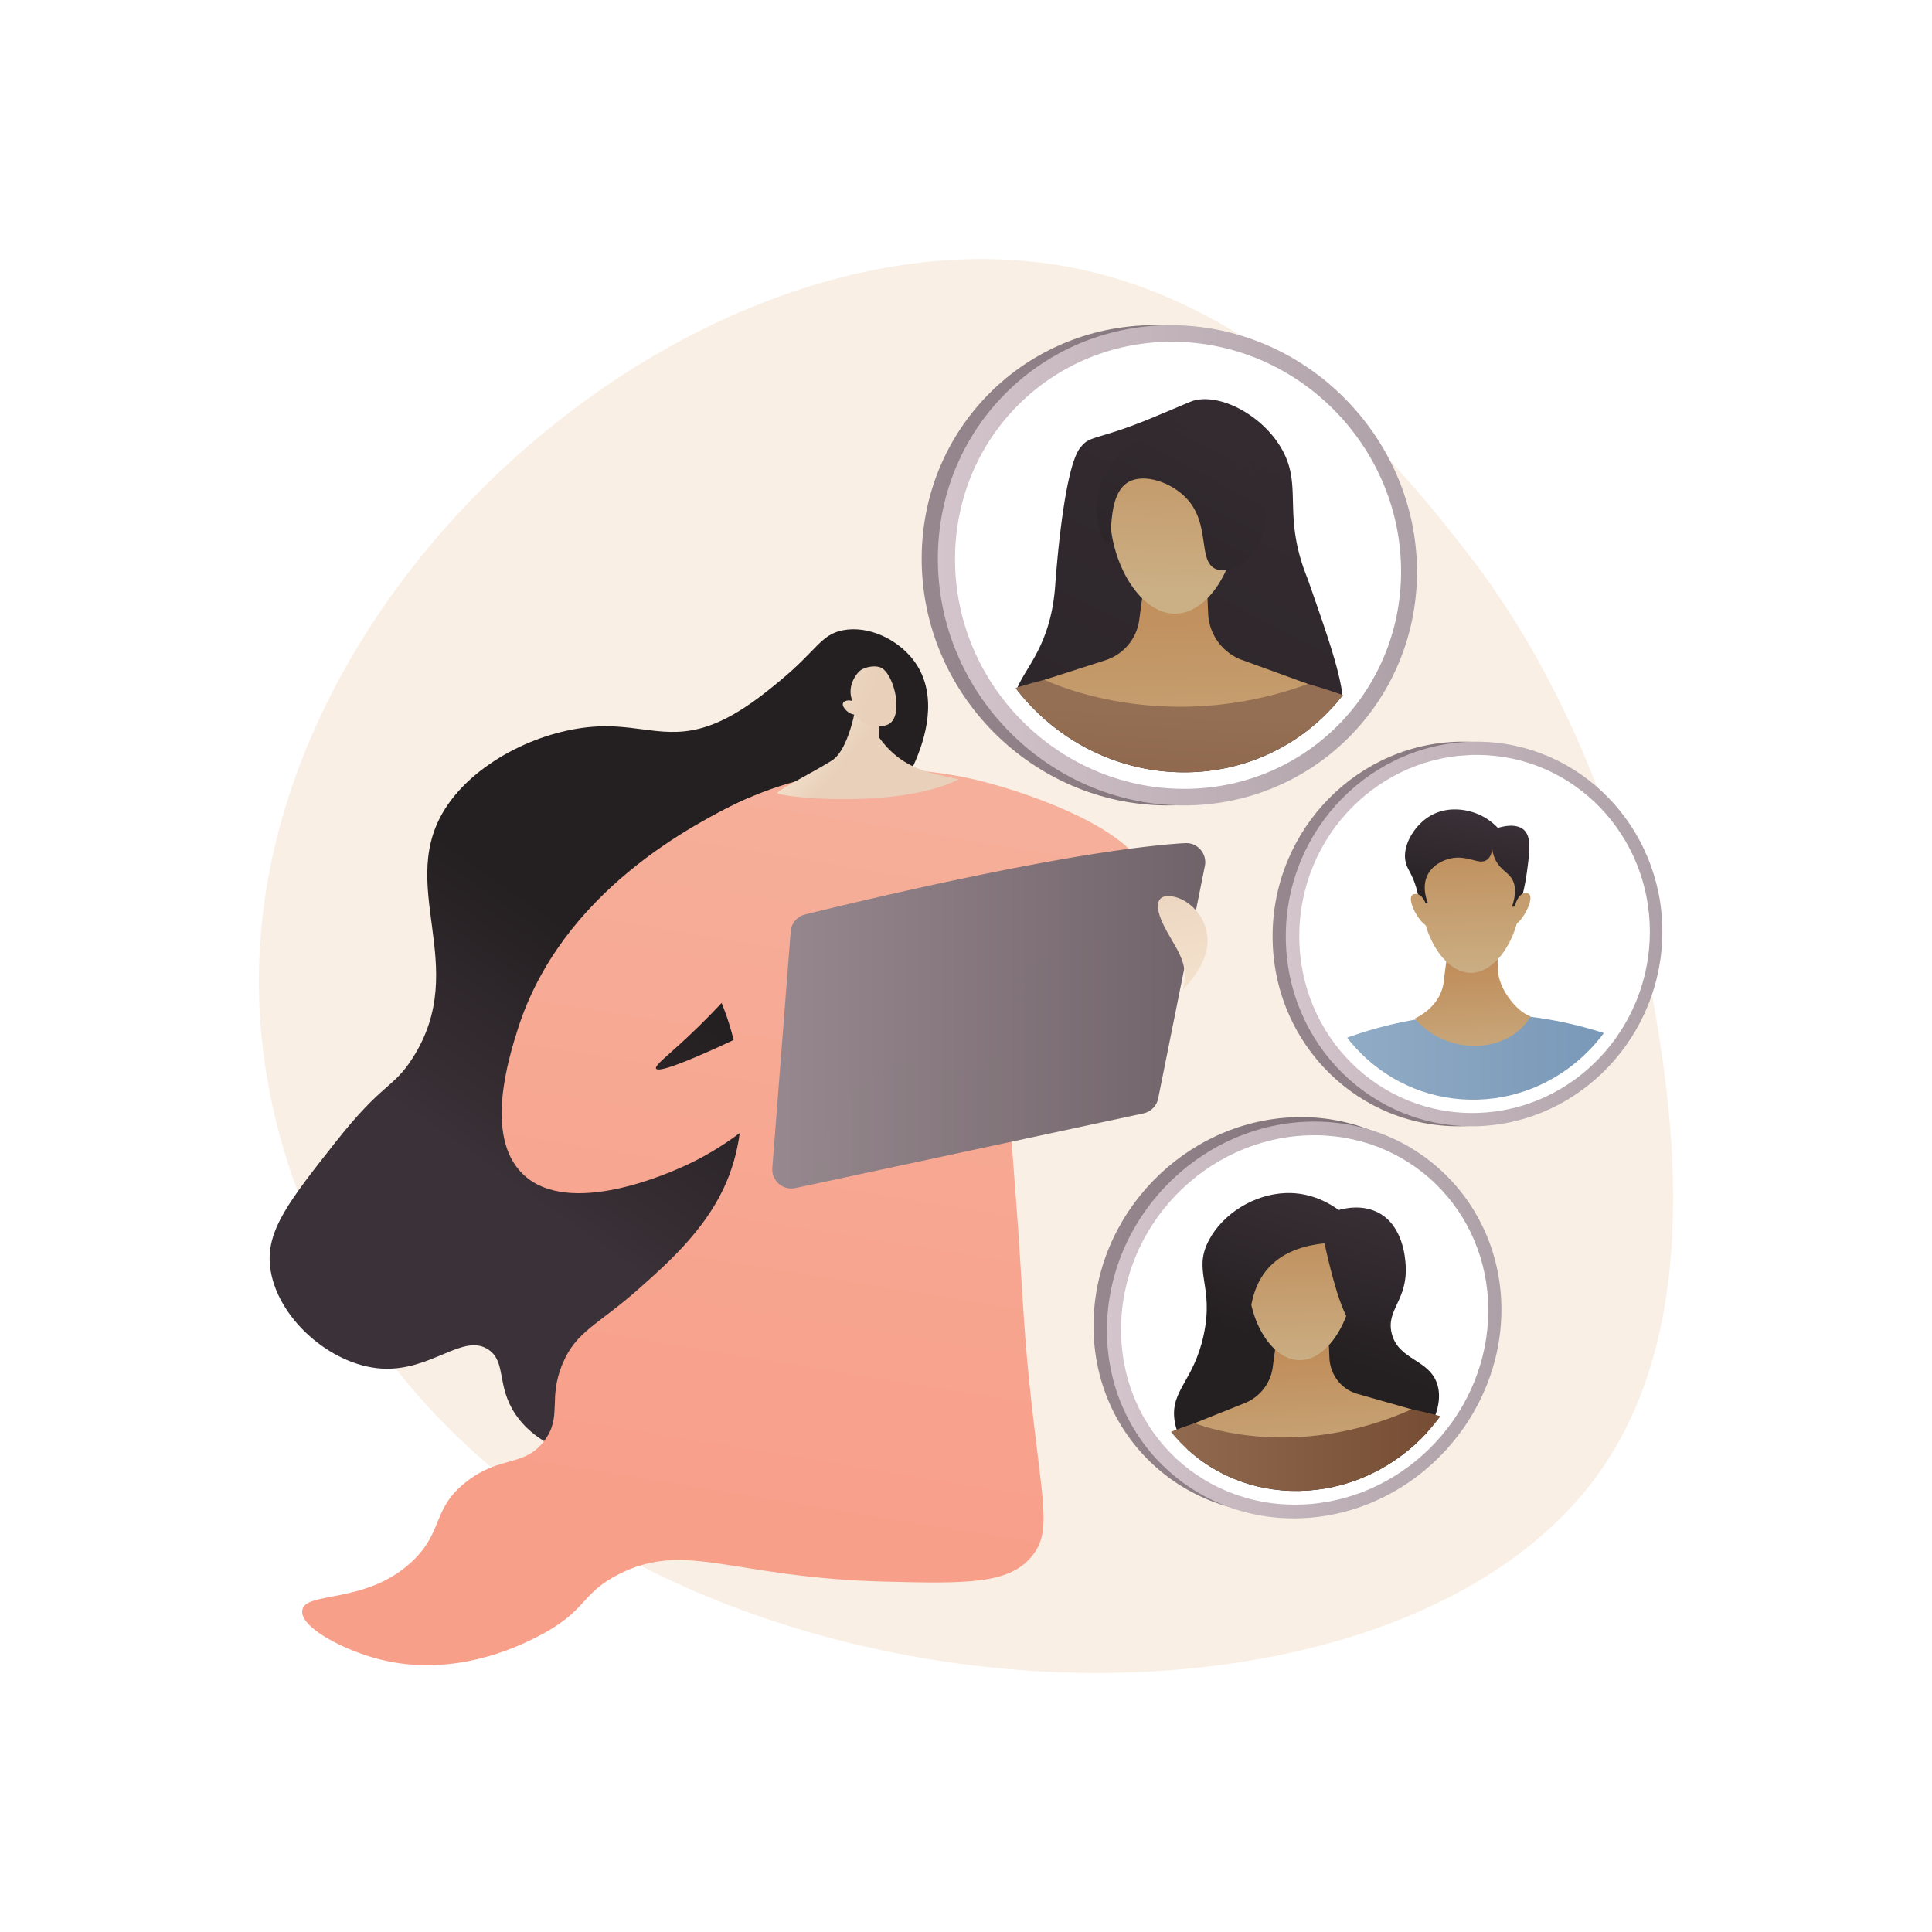
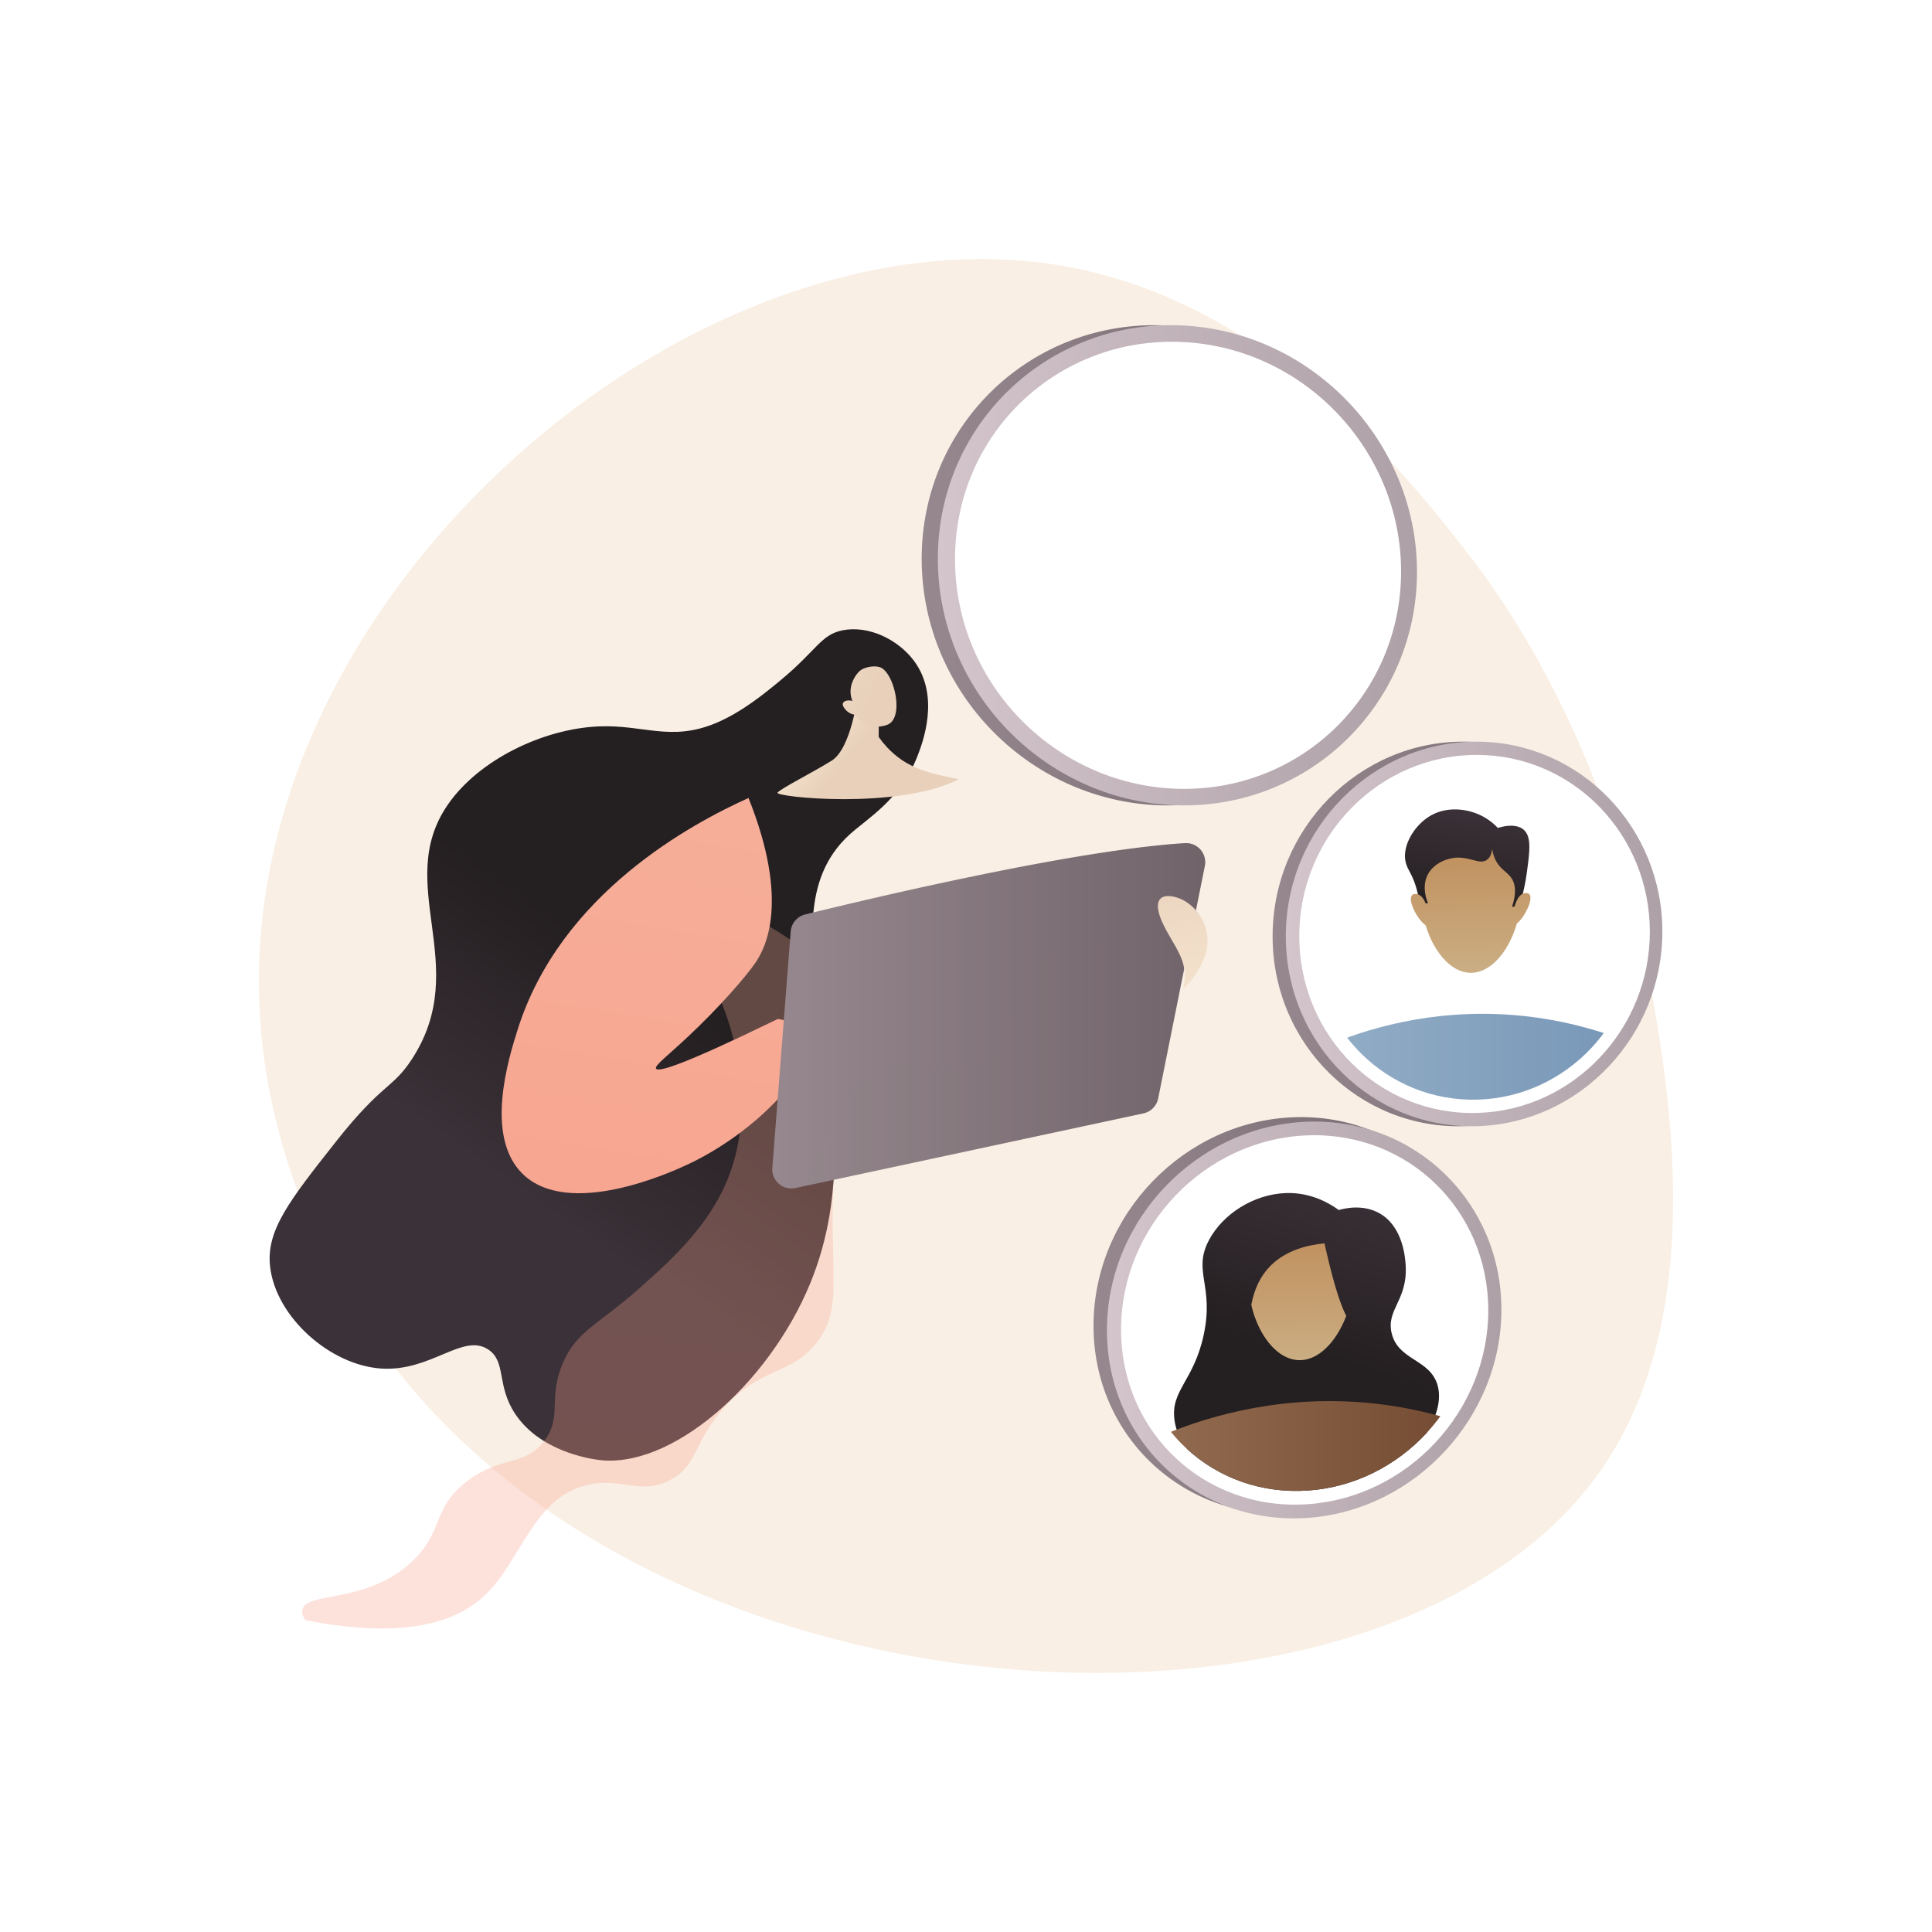
<svg xmlns="http://www.w3.org/2000/svg" xmlns:xlink="http://www.w3.org/1999/xlink" viewBox="0 0 2500 2500">
  <defs>
    <style>.cls-1{fill:none;}.cls-2{isolation:isolate;}.cls-3{fill:#fff;}.cls-4{fill:#f9efe4;}.cls-5{fill:url(#linear-gradient);}.cls-6{fill:url(#linear-gradient-2);}.cls-7{clip-path:url(#clip-path);}.cls-8{fill:url(#linear-gradient-3);}.cls-9{fill:url(#linear-gradient-4);}.cls-10{fill:url(#linear-gradient-5);}.cls-11{fill:url(#linear-gradient-6);}.cls-12{fill:url(#linear-gradient-7);}.cls-13{fill:url(#linear-gradient-8);}.cls-14{fill:url(#linear-gradient-9);}.cls-15{clip-path:url(#clip-path-2);}.cls-16{fill:url(#linear-gradient-10);}.cls-17{fill:url(#linear-gradient-11);}.cls-18{fill:url(#linear-gradient-12);}.cls-19{fill:url(#linear-gradient-13);}.cls-20{fill:url(#linear-gradient-14);}.cls-21{fill:url(#linear-gradient-15);}.cls-22{fill:url(#linear-gradient-16);}.cls-23{fill:url(#linear-gradient-17);}.cls-24{clip-path:url(#clip-path-3);}.cls-25{fill:url(#linear-gradient-18);}.cls-26{fill:url(#linear-gradient-19);}.cls-27{fill:url(#linear-gradient-20);}.cls-28{fill:url(#linear-gradient-21);}.cls-29{fill:url(#linear-gradient-22);}.cls-30{fill:url(#linear-gradient-23);}.cls-31{fill:url(#linear-gradient-24);}.cls-32{opacity:0.3;}.cls-32,.cls-38{mix-blend-mode:multiply;}.cls-33{fill:url(#linear-gradient-25);}.cls-34{fill:url(#linear-gradient-26);}.cls-35{fill:url(#linear-gradient-27);}.cls-36{fill:url(#linear-gradient-28);}.cls-37{fill:url(#linear-gradient-29);}.cls-38{opacity:0.25;fill:url(#linear-gradient-30);}.cls-39{fill:url(#linear-gradient-31);}</style>
    <linearGradient id="linear-gradient" x1="1415.04" y1="1702.25" x2="1925.48" y2="1702.25" gradientUnits="userSpaceOnUse">
      <stop offset="0" stop-color="#96888e" />
      <stop offset="1" stop-color="#706369" />
    </linearGradient>
    <linearGradient id="linear-gradient-2" x1="1432.37" y1="1708.03" x2="1942.81" y2="1708.03" gradientUnits="userSpaceOnUse">
      <stop offset="0" stop-color="#d3c5cb" />
      <stop offset="1" stop-color="#ada0a6" />
    </linearGradient>
    <clipPath id="clip-path">
      <path class="cls-1" d="M1908.85,1696.46c0,120-96,224-216.33,232.28-122.6,8.46-223.66-85.17-223.66-209.28s101.06-228.31,223.66-232.66C1812.88,1482.52,1908.85,1576.42,1908.85,1696.46Z" />
    </clipPath>
    <linearGradient id="linear-gradient-3" x1="1769.82" y1="1533.16" x2="1699.26" y2="1751.87" gradientUnits="userSpaceOnUse">
      <stop offset="0" stop-color="#3b3138" />
      <stop offset="1" stop-color="#241f21" />
    </linearGradient>
    <linearGradient id="linear-gradient-4" x1="1450.64" y1="1898.68" x2="1925.85" y2="1898.68" gradientUnits="userSpaceOnUse">
      <stop offset="0" stop-color="#956f53" />
      <stop offset="1" stop-color="#71482f" />
    </linearGradient>
    <linearGradient id="linear-gradient-5" x1="1693.24" y1="1936.2" x2="1674.61" y2="1655.53" gradientUnits="userSpaceOnUse">
      <stop offset="0" stop-color="#cbaf85" />
      <stop offset="1" stop-color="#ba7c44" />
    </linearGradient>
    <linearGradient id="linear-gradient-6" x1="1685.08" y1="1769.49" x2="1681.59" y2="1492.31" xlink:href="#linear-gradient-5" />
    <linearGradient id="linear-gradient-7" x1="1718.32" y1="1515.31" x2="1645.44" y2="1741.22" xlink:href="#linear-gradient-3" />
    <linearGradient id="linear-gradient-8" x1="1646.73" y1="1208.54" x2="2134" y2="1208.54" xlink:href="#linear-gradient" />
    <linearGradient id="linear-gradient-9" x1="1663.83" y1="1208.54" x2="2151.11" y2="1208.54" xlink:href="#linear-gradient-2" />
    <clipPath id="clip-path-2">
      <path class="cls-1" d="M2118.67,1205.91c0,116.54-91.66,213.69-206.57,217-117,3.41-213.45-91.39-213.45-211.81S1795.08,993.51,1912.1,994C2027,994.5,2118.67,1089.37,2118.67,1205.91Z" />
    </clipPath>
    <linearGradient id="linear-gradient-10" x1="1681.26" y1="1393.94" x2="2134.91" y2="1393.94" gradientUnits="userSpaceOnUse">
      <stop offset="0" stop-color="#95afc7" />
      <stop offset="1" stop-color="#7595b6" />
    </linearGradient>
    <linearGradient id="linear-gradient-11" x1="1909.4" y1="1392.03" x2="1898.33" y2="1173.09" xlink:href="#linear-gradient-5" />
    <linearGradient id="linear-gradient-12" x1="1905.46" y1="1263.55" x2="1900.8" y2="993.36" xlink:href="#linear-gradient-5" />
    <linearGradient id="linear-gradient-13" x1="1907.59" y1="1050.49" x2="1886.85" y2="1178.56" xlink:href="#linear-gradient-3" />
    <linearGradient id="linear-gradient-14" x1="1971.34" y1="1262.41" x2="1966.68" y2="992.22" xlink:href="#linear-gradient-5" />
    <linearGradient id="linear-gradient-15" x1="1837.88" y1="1264.72" x2="1833.22" y2="994.53" xlink:href="#linear-gradient-5" />
    <linearGradient id="linear-gradient-16" x1="1192.64" y1="731.48" x2="1812.63" y2="731.48" xlink:href="#linear-gradient" />
    <linearGradient id="linear-gradient-17" x1="1213.58" y1="731.48" x2="1833.57" y2="731.48" xlink:href="#linear-gradient-2" />
    <clipPath id="clip-path-3">
-       <path class="cls-1" d="M1792.33,738.85c0,145.42-116.56,262.06-262.75,260.5-148.91-1.58-271.67-124.78-271.67-275.14S1380.67,457.38,1529.58,464C1675.77,470.4,1792.33,593.43,1792.33,738.85Z" />
-     </clipPath>
+       </clipPath>
    <linearGradient id="linear-gradient-18" x1="1910.2" y1="107.93" x2="1175.67" y2="1498.99" xlink:href="#linear-gradient-3" />
    <linearGradient id="linear-gradient-19" x1="1524.66" y1="921.61" x2="1496.74" y2="1420.74" xlink:href="#linear-gradient-4" />
    <linearGradient id="linear-gradient-20" x1="1525.36" y1="1090.87" x2="1517.5" y2="587.76" xlink:href="#linear-gradient-5" />
    <linearGradient id="linear-gradient-21" x1="1514.8" y1="762.42" x2="1530.52" y2="390.33" xlink:href="#linear-gradient-5" />
    <linearGradient id="linear-gradient-22" x1="1670.01" y1="392.82" x2="1391.74" y2="919.81" xlink:href="#linear-gradient-3" />
    <linearGradient id="linear-gradient-23" x1="-2469.95" y1="1548.63" x2="-2653.95" y2="1287.97" gradientTransform="matrix(-1, 0, 0, 1, -1789, 0)" xlink:href="#linear-gradient-3" />
    <linearGradient id="linear-gradient-24" x1="-2824.93" y1="1022.06" x2="-2673.06" y2="1950.8" gradientTransform="matrix(-1, 0, 0, 1, -1789, 0)" gradientUnits="userSpaceOnUse">
      <stop offset="0" stop-color="#f6af9a" />
      <stop offset="1" stop-color="#f89f8a" />
    </linearGradient>
    <linearGradient id="linear-gradient-25" x1="-2668.51" y1="996.48" x2="-2516.65" y2="1925.23" xlink:href="#linear-gradient-24" />
    <linearGradient id="linear-gradient-26" x1="-2699.93" y1="1001.62" x2="-2548.06" y2="1930.36" xlink:href="#linear-gradient-24" />
    <linearGradient id="linear-gradient-27" x1="999.29" y1="1314.41" x2="1559.55" y2="1314.41" xlink:href="#linear-gradient" />
    <linearGradient id="linear-gradient-28" x1="-3061.38" y1="2925.27" x2="-3092.05" y2="3007.04" gradientTransform="matrix(-0.86, 0.5, 0.5, 0.86, -3081.56, -36.87)" gradientUnits="userSpaceOnUse">
      <stop offset="0" stop-color="#faebd7" />
      <stop offset="1" stop-color="#e8d0ba" />
    </linearGradient>
    <linearGradient id="linear-gradient-29" x1="-3071.82" y1="2821.76" x2="-3175.5" y2="2950.26" xlink:href="#linear-gradient-28" />
    <linearGradient id="linear-gradient-30" x1="1046.71" y1="1312.24" x2="1559.55" y2="1312.24" xlink:href="#linear-gradient" />
    <linearGradient id="linear-gradient-31" x1="-3355.29" y1="1376.48" x2="-3298.34" y2="1085.88" gradientTransform="matrix(-1, 0, 0, 1, -1789, 0)" xlink:href="#linear-gradient-28" />
  </defs>
  <title>Business.Marketing.HR_by VIGE.CO_69</title>
  <g class="cls-2">
    <g id="Background">
      <rect class="cls-3" width="2500" height="2500" />
    </g>
    <g id="Illustration">
      <path class="cls-4" d="M2126.21,1226.94c30.24,154.31,91.53,467-55.14,676.25-266.2,379.7-1171.5,352.94-1553.89-125.78-33.06-41.38-198.9-257.27-180.8-552.9,31.38-512.76,597.91-967.25,1051.94-878,265.72,52.24,442.33,280.79,515,374.88C1933.33,760.18,2070.56,943,2126.21,1226.94Z" />
      <path class="cls-5" d="M1675.18,1958.32C1533,1968.52,1415,1859.72,1415,1715.59s118-265.25,260.14-269.93c139.2-4.58,250.3,104.58,250.3,243.25S1814.38,1948.34,1675.18,1958.32Z" />
      <path class="cls-6" d="M1692.52,1964.1c-142.19,10.19-260.15-98.61-260.15-242.73s118-265.26,260.15-269.93c139.19-4.58,250.29,104.58,250.29,243.24S1831.71,1954.12,1692.52,1964.1Z" />
      <path class="cls-3" d="M1925.85,1695.57c0,129.48-103.44,241.71-233.33,250.85-132.5,9.32-241.88-91.79-241.88-226s109.38-246.77,241.88-251.3C1822.41,1464.67,1925.85,1566.09,1925.85,1695.57Z" />
      <g class="cls-7">
        <path class="cls-8" d="M1664,1543.81c-42.07,1.46-82,27.44-99.7,61.08-21.35,40.53,7.15,58.22-6.77,122.72-12.82,59.41-42.76,71.34-37.81,109.47,5.42,41.76,46.32,65.88,62.49,75.4,72.72,42.87,186.38,33.72,244.11-31.28,4.82-5.43,44.68-50.29,33.92-88.55-9.63-34.23-50.89-31.82-59.44-67.47-7.36-30.71,20.83-42.61,18.15-87.64-.53-8.81-3-50.52-34.39-67.81-20.89-11.52-43.85-6.32-52.26-4C1722.16,1558.35,1697.57,1542.64,1664,1543.81Z" />
        <path class="cls-9" d="M1450.64,1884.42s212.5-137.72,475.21-30.64c0,0-33.46,108.36-233.33,128.18C1486.41,2002.4,1450.64,1884.42,1450.64,1884.42Z" />
-         <path class="cls-10" d="M1654.86,1709.74l-8,59.8a58.39,58.39,0,0,1-36,46l-64.78,26s124,51.84,280.55-17.89l-71.38-20.35c-20.26-6.34-34.07-24.66-35-46.42l-2-50.5Z" />
        <path class="cls-11" d="M1751.47,1652.35c0,50.06-30.12,105.53-67.48,107.63-37.56,2.11-68.18-50.51-68.18-101.08s30.62-79.53,68.18-81.12C1721.35,1576.19,1751.47,1602.29,1751.47,1652.35Z" />
        <path class="cls-12" d="M1713.87,1608.88c-20.28,2-51,8.26-72.3,31.64-35.73,39.26-18.76,97.77-34.66,102.16-14.16,3.9-36.1-37.23-35.74-83.68.29-38.91,13.59-85.34,48.2-98.32,20.33-7.61,26.32,3.14,91.87,6.84,38.2,2.15,23.22,20,31.81,26,38.14,26.68,33.31,120.31,12.78,122.59C1746.1,1717.16,1732.64,1693.47,1713.87,1608.88Z" />
      </g>
      <path class="cls-13" d="M1895,1457.26c-135.71,4.33-248.26-105.85-248.26-245.69S1759.28,958.75,1895,959.7c132.91.92,239,111.18,239,245.8S2027.9,1453,1895,1457.26Z" />
      <path class="cls-14" d="M1912.1,1457.26c-135.72,4.33-248.27-105.85-248.27-245.69S1776.38,958.75,1912.1,959.7c132.9.92,239,111.18,239,245.8S2045,1453,1912.1,1457.26Z" />
      <path class="cls-3" d="M2134.91,1205.71c0,125.7-98.79,230.61-222.81,234.4-126.47,3.85-230.84-98.53-230.84-228.76s104.37-235.21,230.84-234.5C2036.12,977.55,2134.91,1080,2134.91,1205.71Z" />
      <g class="cls-15">
        <path class="cls-16" d="M1681.26,1371.06s202.8-125.37,453.65-11.2c0,0-32,103.89-222.81,115.31C1715.39,1486.94,1681.26,1371.06,1681.26,1371.06Z" />
-         <path class="cls-17" d="M1876.15,1208.93l-7.6,57.73c-2.21,36.7-37.83,51.22-37.83,51.22,41.82,49.61,121.77,45.84,149.73-2.68-19.32-6.92-41-36.78-41.82-57.94l-2-49.09Z" />
        <path class="cls-18" d="M1968.38,1157c0,48.58-28.76,101.25-64.42,101.84-35.86.58-65.08-51.67-65.08-100.74s29.22-76,65.08-76.1C1939.62,1081.89,1968.38,1108.39,1968.38,1157Z" />
        <path class="cls-19" d="M1837,1170.48l10.76-1.83c-1.65-4-8.44-21.73,0-37.36,8.09-15,27.16-22.38,41.71-21.46,16.53,1,26.45,8.73,34.74,2.69,4.66-3.4,6.17-9.54,6.7-14.31a45.52,45.52,0,0,0,3.35,12.55c6.17,14.3,16.6,17.23,22.28,26.67,3.82,6.36,6.31,17,0,35.91l9.45-.66a266.56,266.56,0,0,0,9.78-44c3.68-27.26,6.21-46-4.23-55.13-2.09-1.81-11.29-9-33.33-2.18a75.33,75.33,0,0,0-32.79-20.49c-5.79-1.74-34.53-10.37-60,8.35-17.34,12.74-30.93,36.49-26.56,56.1,2.31,10.36,8.63,15,14.19,35A136.24,136.24,0,0,1,1837,1170.48Z" />
        <path class="cls-20" d="M1959.43,1175s4.14-21.32,16.7-19.31-5.43,37-16.7,41.36Z" />
        <path class="cls-21" d="M1847,1176.1s-4.21-21.44-17-19.2,5.55,37.34,17,41.44Z" />
      </g>
      <path class="cls-22" d="M1508.64,1042.18c-172.72-1.37-316-144.57-316-319.18s143.28-310,316-301.88c169.06,7.91,304,150.88,304,318.86S1677.7,1043.53,1508.64,1042.18Z" />
      <path class="cls-23" d="M1529.58,1042.18c-172.71-1.37-316-144.57-316-319.18s143.29-310,316-301.88c169.06,7.91,304,150.88,304,318.86S1698.64,1043.53,1529.58,1042.18Z" />
      <path class="cls-3" d="M1813,739.41c0,156.85-125.63,282.83-283.4,281.36-160.94-1.5-293.81-134.56-293.81-297.16s132.87-288.39,293.81-281.08C1687.35,449.7,1813,582.56,1813,739.41Z" />
      <g class="cls-24">
        <path class="cls-25" d="M1315.23,922.64c-15.55-45.08,42.81-60.46,50.24-165.38.51-7.12,10.39-150.44,32.43-178a59.88,59.88,0,0,1,6.19-6.55c11-8.54,28.05-7.54,88.83-32.9,52.09-21.73,49.08-21.1,55.81-22.34,39.16-7.19,97.06,28.65,116.11,76.48,17.08,42.9-3.42,79.52,27.21,154.91h0c38,108.48,57,162.72,39.78,196.78C1679.6,1049.19,1350.12,1023.84,1315.23,922.64Z" />
        <path class="cls-26" d="M1235.77,922.3S1493.9,776,1813,931.07c0,0-40.64,128-283.4,132.75C1279.22,1068.69,1235.77,922.3,1235.77,922.3Z" />
        <path class="cls-27" d="M1483.84,730.4l-9.67,71.68a63.69,63.69,0,0,1-43.77,52.25l-78.68,25.29s150.59,74.78,340.77,5.42l-86.7-31.55a67.14,67.14,0,0,1-42.46-59.61l-2.49-61.37Z" />
        <path class="cls-28" d="M1601.19,670.21c0,60.64-36.59,124.93-82,123.86-45.63-1.07-82.81-67.76-82.81-129s37.18-93.39,82.81-91.69C1564.6,575,1601.19,609.57,1601.19,670.21Z" />
-         <path class="cls-29" d="M1433.66,704.47c7.87-.2-3.49-64.15,27-81,20.24-11.15,55.35.49,75.09,21.82,31.13,33.62,13.71,80.26,37.29,90.93,15,6.77,34.94-6.2,44.51-15.83,29.89-30.07,25.81-95.54-9.52-133.46-28.16-30.23-66.39-32.49-75.48-32.74-52-1.47-99.83,35.69-110.78,80.9C1413.34,669.88,1427.84,704.62,1433.66,704.47Z" />
      </g>
      <path class="cls-30" d="M1098.63,1080.55c22.85-21.11,66.55-45.46,88.48-102,6.6-17,30-77.39-4.51-123.56-20.47-27.41-58.49-46-92-39.43-28.64,5.63-33.11,25.58-81.78,65.72-18.94,15.62-49.38,40.73-83.26,54.69-58.06,23.93-92.93,1.42-151.21,4-71.6,3.16-154.78,43.12-194.85,101.23-71.13,103.13,31.91,207.74-46,328.56C508,1409.27,495.39,1400.4,434.93,1477s-90.81,115.08-85.42,162.09c7.47,65.25,77.74,127.57,143.92,131.81,64.64,4.14,105.73-46.72,138.64-24.47,23.42,15.82,10,46.62,34.91,83.62,32.07,47.72,95.1,57.22,105.28,58.75,94.48,14.26,221.88-96.54,276-227.8C1145.82,1424.32,974.43,1195.36,1098.63,1080.55Z" />
-       <path class="cls-31" d="M1486.34,1146.27c.64-66.07-149.45-118.88-218.12-135.89-106.83-26.46-192.37-9.84-213.15-5.45-133.23,28.23-216.2,108.17-247.43,141.77,25.57,16.65,96.14,67.46,131.09,163.85,10.88,30,43,132.51-2.94,228.54-26.47,55.33-73.3,96.88-108.87,128.43-53.34,47.33-81,54.6-98.85,97-19.48,46.17.15,68.68-24,100.29-26,33.94-56.41,18.16-100.43,52.49-45.11,35.16-29.06,64.09-70.1,103-59.64,56.45-138.69,38.12-142.38,63.52-3.17,21.85,53,51.5,100.76,63.52,94.54,23.82,177-16.15,201.52-28.47,67.89-34.11,56.17-56.18,107.92-82.19,86.67-43.53,145.91,4.92,343.31,9.9,106.9,2.71,160.95,3.31,190.57-32.85,27-33,12.83-69.28-3.4-225.45-7.73-74.33-10.51-149.09-16.21-223.6-16.1-210.77-16.59-229.32-2.3-258.46C1364.51,1201.78,1485.76,1205.56,1486.34,1146.27Z" />
      <g class="cls-32">
        <path class="cls-33" d="M533.5,2020.25c41-38.86,25-67.79,70.1-103,44-34.33,74.46-18.55,100.43-52.49,24.19-31.61,4.56-54.12,24-100.29,17.88-42.4,45.51-49.67,98.85-97,35.57-31.55,82.4-73.1,108.87-128.43,45.94-96,13.82-198.55,2.94-228.54-35-96.39-105.52-147.2-131.09-163.85,2.46-2.65,5.37-5.67,8.47-8.85C984.6,1161,1082.83,1258.35,1095,1287.18c28.08,66.64-16.38,91.12-17.52,283.3-.55,91.86,9.36,128.14-20.45,166.48-34.08,43.85-73.37,30.28-122.66,87.61-37.88,44-31.81,72-67.17,90.54-38,20-62.25-3.3-105.15,5.84-71.65,15.28-87,97.9-134.34,143.11-35.82,34.18-102.05,58.08-232.67,32.43-3-4.4-4.48-8.7-3.9-12.72C394.81,2058.37,473.86,2076.7,533.5,2020.25Z" />
      </g>
      <path class="cls-34" d="M1043.87,1339c17.91,38-64.39,126.61-155.86,168.67-18.64,8.58-152.48,70.12-212.13,10.94-49.29-48.9-17.48-150-6.12-186.11,55.76-177.25,227-267.42,298.8-299.94,53.56,133.93,22,193.61,9.6,212.25-13,19.46-49.17,60.35-87.62,96.38-27,25.33-43.88,37.66-41.62,41.61,2.82,4.92,34.52-4.37,157.65-64.3C1020.84,1320.84,1037.75,1326,1043.87,1339Z" />
      <path class="cls-35" d="M1559.05,1120.52l-60.41,300.85a24.67,24.67,0,0,1-19,19.28l-450.46,96.67a24.67,24.67,0,0,1-29.79-26l23.77-306a24.66,24.66,0,0,1,18.69-22c71.46-17.63,346.49-83.68,491.55-92.26A24.67,24.67,0,0,1,1559.05,1120.52Z" />
      <path class="cls-36" d="M1109.75,900.78s-8.49,67.93-33.56,83.5-65.61,35.88-70.07,41.4,155.31,22.69,234.49-17.26h0c-26.09-5.45-33.19-7.45-33.19-7.45-7.08-2-20.29-5.72-33.53-13.27-9-5.13-23.54-15.16-36.87-34.1l.29-37.61Z" />
      <path class="cls-37" d="M1105.94,924.84s16.35,22.44,42,13.09c23-8.37,9.26-67.66-9-74.42-6.07-2.25-17.22-1.26-24.68,3.39-5.24,3.27-19.24,20.67-11.22,40.16-5.8-1.68-10.9-.16-12.18,2.72-1.62,3.64,3.29,8.6,4.4,9.72A19.42,19.42,0,0,0,1105.94,924.84Z" />
      <path class="cls-38" d="M1153.39,1380.64c48.38-13.64,88.5,20.24,127-6.57,39.48-27.46,13.71-74.35,54.76-120.47,43.89-49.31,99.56-25.16,140.19-70.1,15.08-16.68,28.64-43.87,28.85-90.21,10.18-1,19.92-1.77,29.14-2.31a24.67,24.67,0,0,1,25.67,29.53l-60.41,300.86a24.68,24.68,0,0,1-19,19.28l-432.91,92.9C1077.27,1426.32,1118.06,1390.6,1153.39,1380.64Z" />
      <path class="cls-39" d="M1530.38,1280.57s28.74-26.56,31.86-57.41-18.55-55.55-39.56-61.84-32.22,3-18.12,33.37S1541,1244.79,1530.38,1280.57Z" />
    </g>
  </g>
</svg>